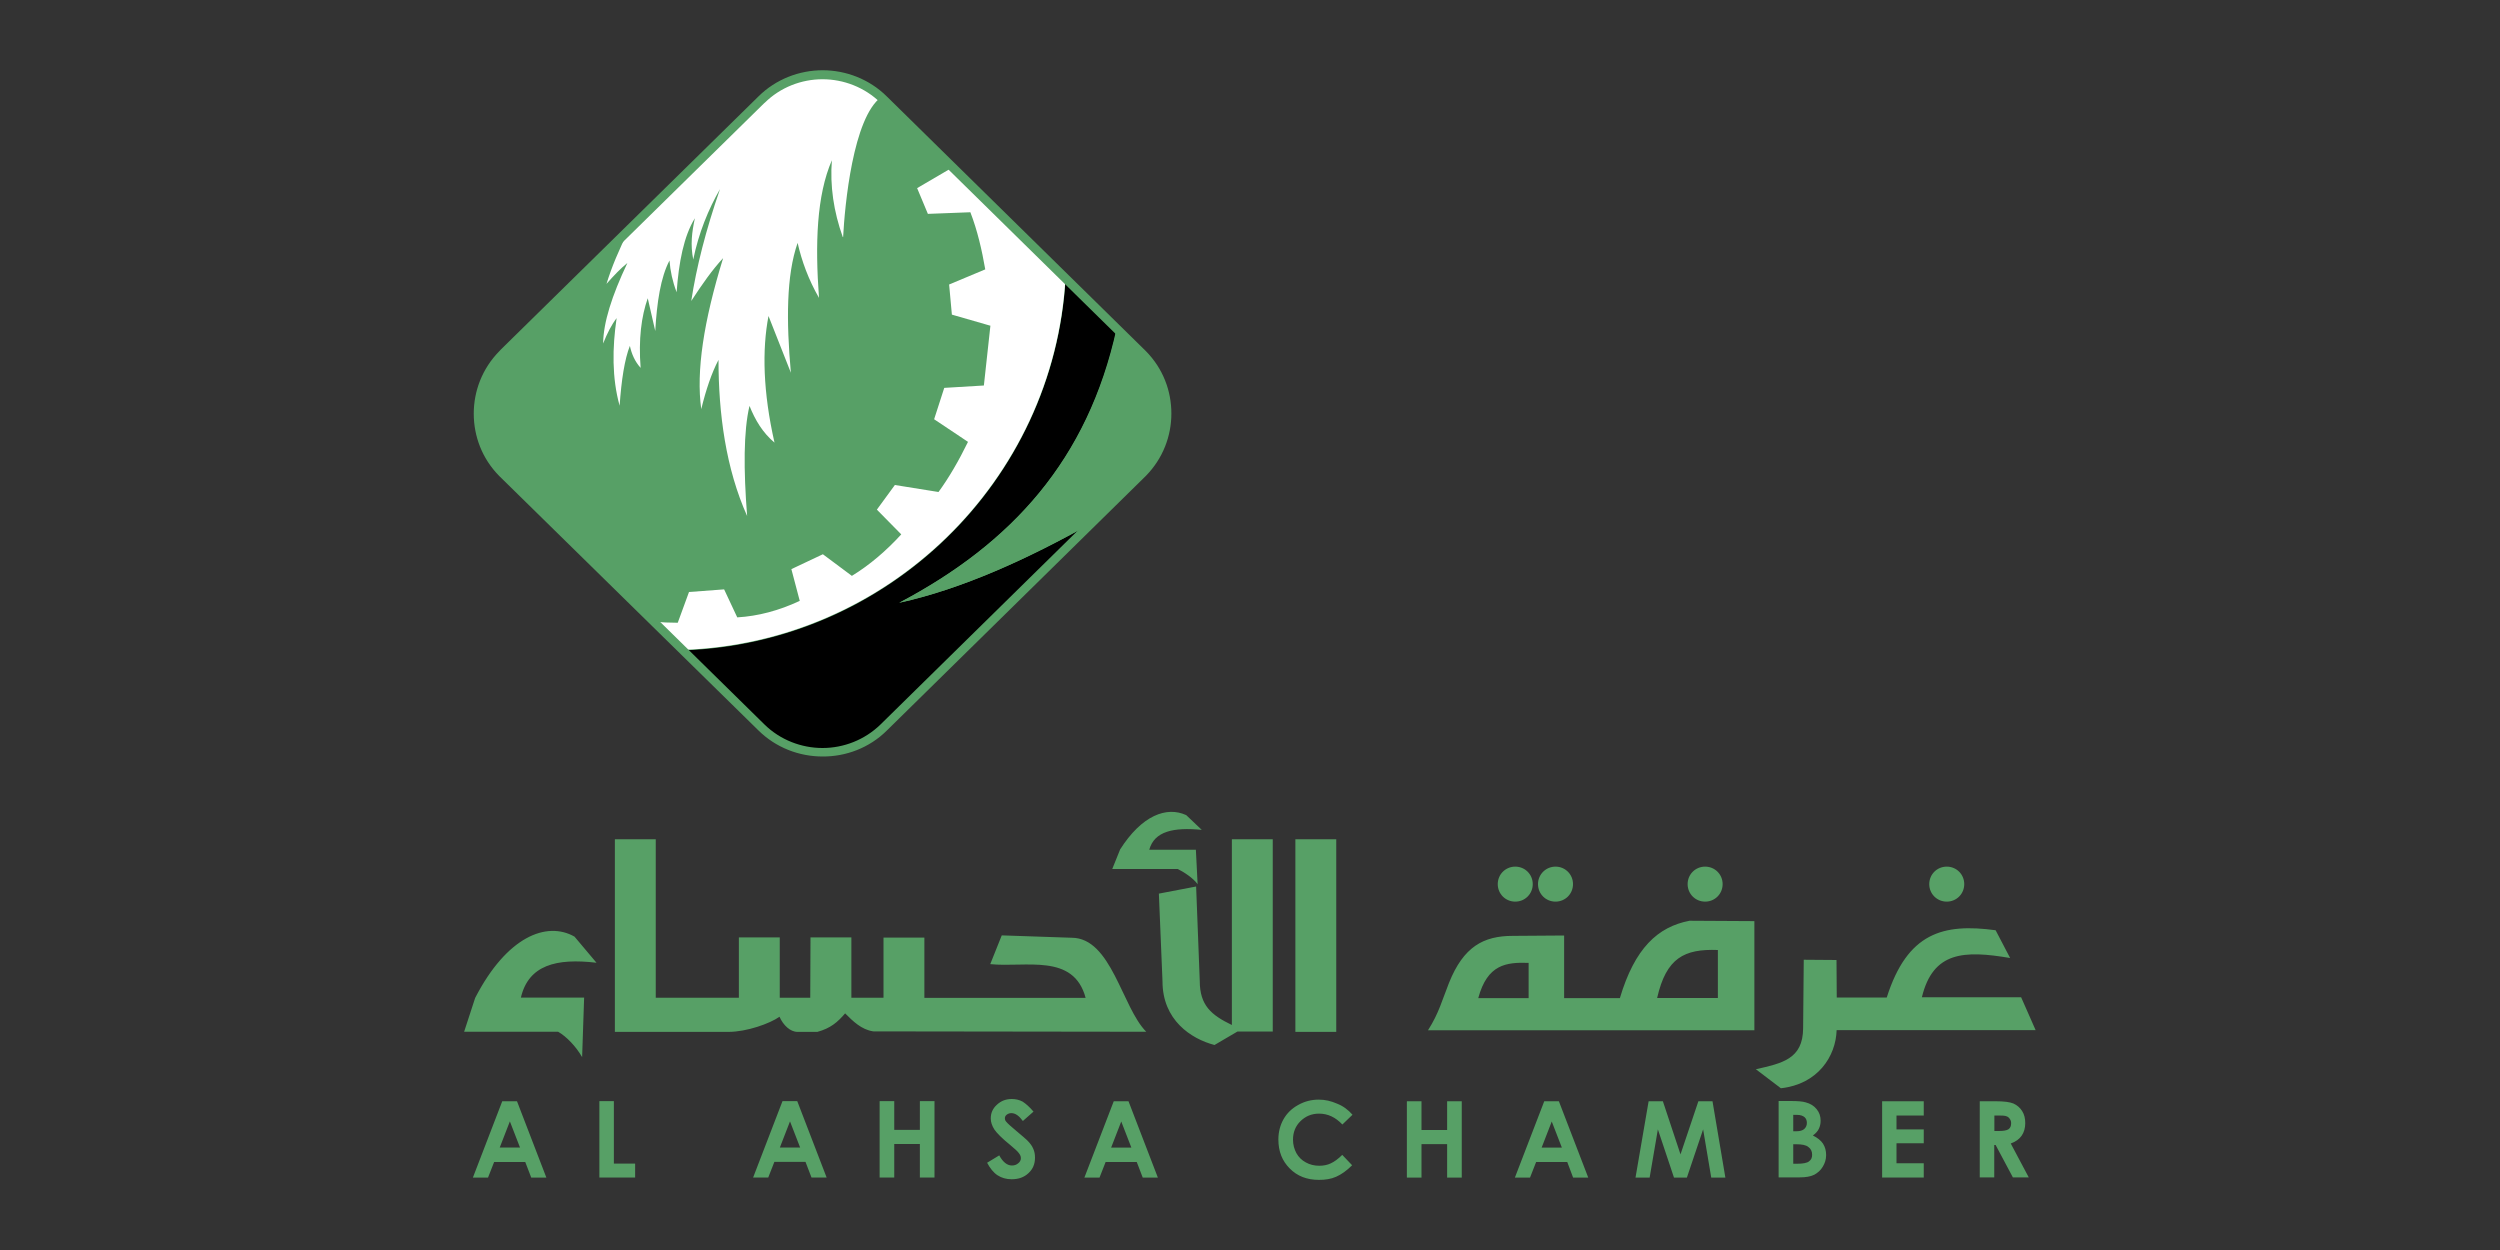
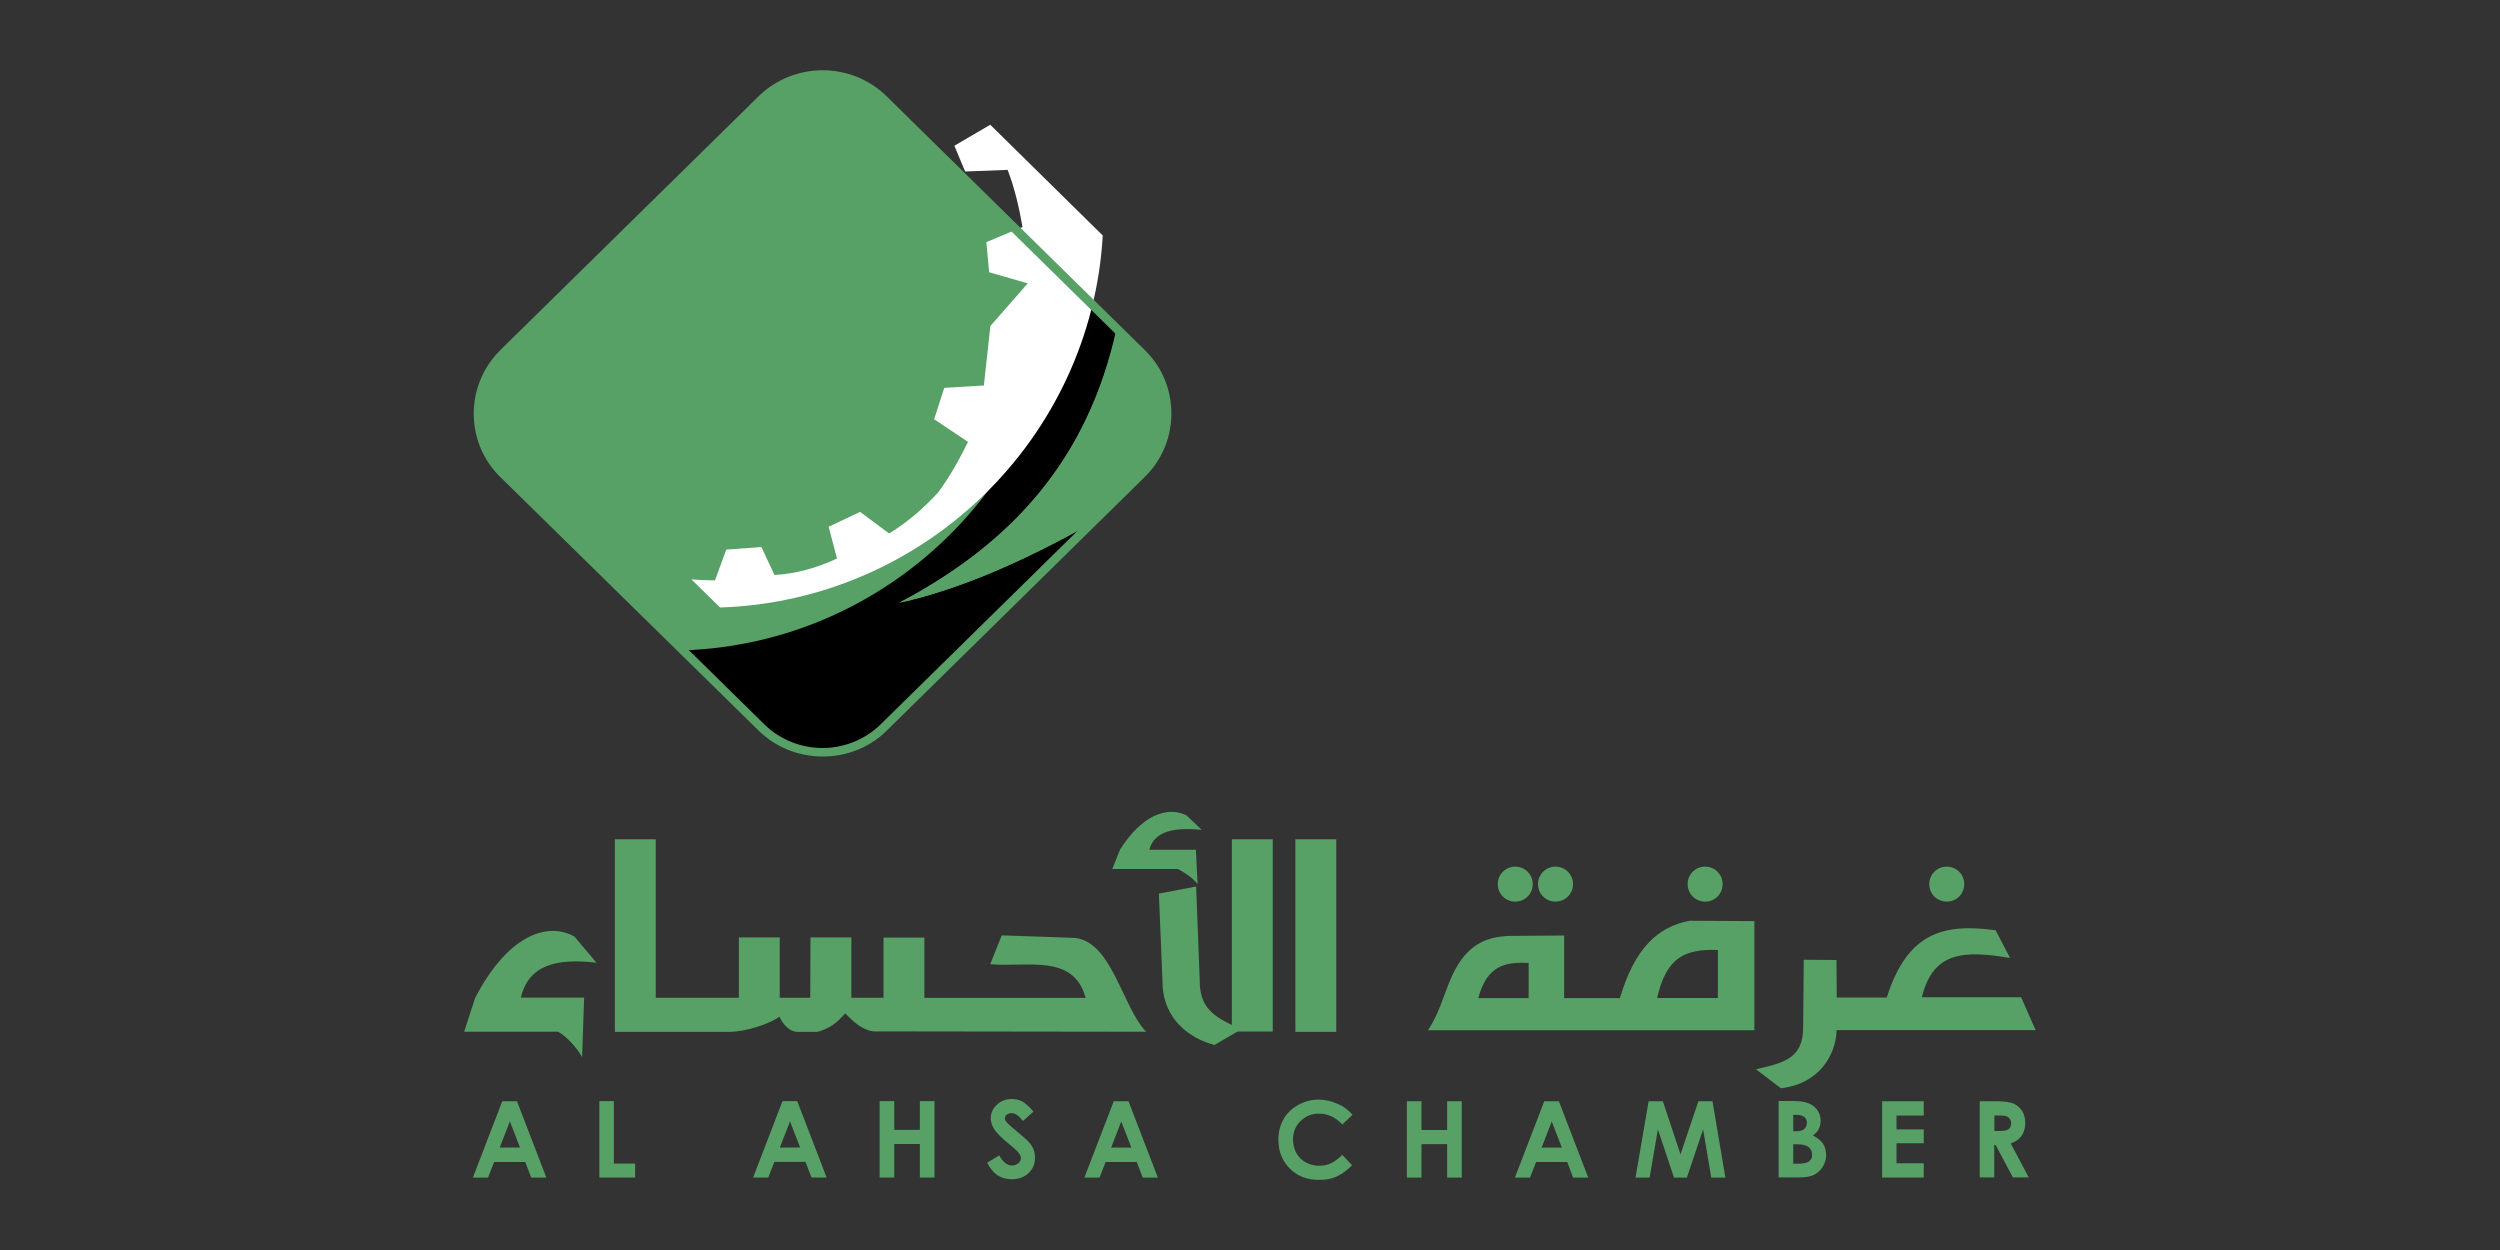
<svg xmlns="http://www.w3.org/2000/svg" id="Layer_1" data-name="Layer 1" viewBox="0 0 200 100">
  <rect x="0" y="0" width="200" height="100" fill="#333333" stroke="none" />
  <defs>
    <style>      .cls-1 {        fill: #fff;      }      .cls-2 {        fill: #57a066;      }    </style>
  </defs>
  <path class="cls-2" d="m40.25,28.27L60.91,7.98c2.7-2.65,7.09-2.65,9.79,0l20.65,20.3c2.7,2.65,2.7,6.98,0,9.62l-20.65,20.3c-2.7,2.65-7.09,2.65-9.79,0l-20.66-20.3c-2.68-2.65-2.68-6.98,0-9.62" />
  <path d="m87.35,41.84c-5.1,2.87-10.36,5.27-15.39,6.38,9.01-4.76,15.08-11.43,17.4-21.92l-4.11-4.03c-.93,16.22-14.25,29.22-30.61,29.76l6.28,6.17c2.7,2.65,7.09,2.65,9.79,0l16.65-16.36Z" />
  <path class="cls-2" d="m71.94,48.22c5.03-1.11,10.3-3.51,15.39-6.38l4.01-3.95c2.7-2.65,2.7-6.98,0-9.62l-2.02-1.97c-2.3,10.47-8.36,17.16-17.39,21.92" />
-   <path class="cls-1" d="m79.23,26.08l-.52,4.76-3.17.19-.81,2.51,2.71,1.81c-.74,1.51-1.52,2.86-2.36,4.01l-3.49-.56-1.44,1.97,1.95,1.98c-1.19,1.3-2.51,2.44-3.95,3.32l-2.32-1.73-2.52,1.19.67,2.54c-1.67.78-3.33,1.22-5,1.32l-1.05-2.24-2.81.21-.9,2.46c-.57,0-1.32-.03-1.89-.08l2.3,2.25c16.36-.54,29.68-13.52,30.61-29.76l-9-8.86-2.87,1.68.86,2.06,3.4-.13c.57,1.48.92,3.02,1.19,4.57l-2.89,1.21.22,2.41,3.09.89Z" />
-   <path class="cls-1" d="m67.45,18.97c.13-2.54.79-9.57,3.05-11.21-2.71-2.44-6.95-2.38-9.57.21l-10.63,10.44c-.78,1.56-1.38,2.98-1.78,4.3.57-.65,1.13-1.24,1.67-1.67-1.25,2.64-1.92,4.76-1.94,6.44.33-.83.68-1.51,1.08-2.03-.35,2.36-.38,4.79.24,7.01.14-2.05.4-3.73.82-4.79.14.65.4,1.25.86,1.76-.18-2.29.06-4.13.57-5.57l.6,2.62c.13-2.29.43-4.29,1.14-5.64.06.83.24,1.67.57,2.54.17-2.38.57-4.49,1.46-5.92-.24,1.11-.37,2.13-.13,3.3.43-2.11,1.21-4.02,2.14-5.63-1.13,3.27-1.89,6.25-2.3,8.95.86-1.33,1.7-2.52,2.55-3.43-1.56,5.06-2.17,9.06-1.75,12.08.38-1.56.83-2.89,1.38-3.94,0,4.32.59,8.7,2.29,12.49-.29-3.71-.29-6.79.19-8.81.45,1.13,1.05,2.14,2,2.94-.92-4.06-1-7.43-.48-10.13l1.79,4.54c-.37-4.13-.37-7.79.54-10.39.33,1.46.87,2.94,1.71,4.4-.32-4.33-.19-8.2,1.03-11.01-.16,2.05.14,4.09.87,6.14" />
+   <path class="cls-1" d="m79.23,26.08l-.52,4.76-3.17.19-.81,2.51,2.71,1.81c-.74,1.51-1.52,2.86-2.36,4.01c-1.19,1.3-2.51,2.44-3.95,3.32l-2.32-1.73-2.52,1.19.67,2.54c-1.67.78-3.33,1.22-5,1.32l-1.05-2.24-2.81.21-.9,2.46c-.57,0-1.32-.03-1.89-.08l2.3,2.25c16.36-.54,29.68-13.52,30.61-29.76l-9-8.86-2.87,1.68.86,2.06,3.4-.13c.57,1.48.92,3.02,1.19,4.57l-2.89,1.21.22,2.41,3.09.89Z" />
  <path class="cls-2" d="m61.16,8.23l-20.66,20.3-.08.08c-1.22,1.24-1.83,2.86-1.83,4.48s.6,3.22,1.83,4.48l.08.08,20.65,20.3c1.27,1.25,2.97,1.89,4.65,1.89s3.37-.64,4.65-1.89l20.65-20.3.08-.08c1.22-1.24,1.82-2.86,1.82-4.48s-.6-3.22-1.82-4.48l-.08-.08-20.65-20.3c-1.27-1.25-2.97-1.89-4.65-1.89s-3.37.64-4.63,1.89m-21.16,19.79L60.67,7.72c1.41-1.4,3.29-2.1,5.14-2.1s3.73.7,5.14,2.1l20.65,20.3.08.08c1.36,1.38,2.03,3.17,2.03,4.98s-.68,3.6-2.03,4.98l-.08.08-20.65,20.3c-1.41,1.4-3.29,2.09-5.14,2.08-1.87,0-3.73-.7-5.14-2.09l-20.66-20.28-.08-.08c-1.36-1.38-2.03-3.17-2.03-4.98s.68-3.6,2.03-4.98l.08-.08Z" />
  <path class="cls-2" d="m106.9,67.14h-3.27v15.41h3.27v-15.41Zm-5.08,0h-3.27v14.86c-1.65-.8-2.57-1.56-2.57-3.54l-.29-7.54-2.98.57.29,7.02c0,3.09,2.27,4.59,4.16,5.09l1.84-1.08h2.82v-15.38Zm-49.36,0h-3.27v15.41h9.09c1.46,0,3.32-.67,4.08-1.21.3.68.86,1.21,1.44,1.21h1.59c1.06-.29,1.62-.78,2.22-1.48.62.62,1.3,1.3,2.25,1.44l21.84.03c-1.94-1.94-2.78-7.52-5.97-7.52l-5.59-.19-.92,2.3c2.82.29,6.67-.9,7.63,2.7h-12.9v-4.82h-3.27v4.81h-2.57v-4.83h-3.27l-.02,4.83h-2.44v-4.83h-3.27v4.83h-6.65v-12.68h-.02Zm-14.44,12.68c2.51-4.87,5.7-6.16,7.94-4.89l1.76,2.09c-3.21-.38-5.44.18-6.05,2.79h5.06l-.16,4.76c-.48-.84-1.25-1.65-1.92-2.03h-7.52l.89-2.73Zm51.58-11.85c1.75-2.76,3.74-3.48,5.3-2.76l1.24,1.18c-2.24-.22-3.79.1-4.2,1.59h3.73l.14,2.76c-.33-.48-1.13-1-1.59-1.22h-5.24l.62-1.54Zm32.69,9.06c-1.79-.06-3.3.11-4.03,2.82h4.03v-2.82Zm15.14-1.03c-2.68-.1-4.13.62-4.86,3.84h4.86v-3.84Zm-21.51,2.63c1.16-2.9,2.76-3.76,5.1-3.76l4.11-.03v5.01h4.46c1.19-4,3.03-5.7,5.57-6.19l5.19.03v8.73h-26.11c.87-1.36,1.13-2.41,1.68-3.79m20.49-9.3c.78,0,1.4.62,1.4,1.4s-.62,1.4-1.4,1.4-1.4-.62-1.4-1.4.62-1.4,1.4-1.4m19.33,0c.78,0,1.4.62,1.4,1.4s-.62,1.4-1.4,1.4-1.4-.62-1.4-1.4.62-1.4,1.4-1.4m-31.3,0c.78,0,1.4.62,1.4,1.4s-.62,1.4-1.4,1.4-1.4-.62-1.4-1.4.63-1.4,1.4-1.4m-3.22,0c-.78,0-1.4.62-1.4,1.4s.62,1.4,1.4,1.4,1.4-.62,1.4-1.4-.62-1.4-1.4-1.4m25.71,10.47h4.01c1.65-5.19,4.51-5.95,8.71-5.38l1.16,2.22c-3.67-.62-6.17-.54-7.06,3.14h7.94l1.16,2.63h-15.92c-.06,2.1-1.51,4.33-4.46,4.65l-2-1.52c2.1-.48,3.76-.81,3.78-3.27l.05-5.49,2.62.02.02,3Z" />
  <path class="cls-2" d="m40.79,89.71l-.81,2.09h1.62l-.81-2.09Zm7.16-1.62h1.16v5h1.7v1.11h-2.86v-6.11Zm15.25,1.62l-.81,2.09h1.62l-.81-2.09Zm-.59-1.62h1.17l2.35,6.11h-1.21l-.48-1.25h-2.49l-.49,1.25h-1.21l2.35-6.11Zm7.76,0h1.17v2.3h2.05v-2.3h1.17v6.11h-1.17v-2.68h-2.05v2.68h-1.17v-6.11Zm12.32.83l-.86.76c-.3-.41-.6-.63-.92-.63-.16,0-.27.05-.38.13-.1.08-.14.18-.14.27,0,.11.03.21.11.29.1.13.38.38.86.78.44.37.71.6.81.7.24.24.4.46.49.68.1.22.14.46.14.71,0,.51-.17.92-.52,1.24-.35.33-.79.49-1.35.49-.43,0-.81-.11-1.13-.32-.32-.21-.6-.56-.83-1l.97-.59c.29.54.64.81,1.01.81.21,0,.37-.06.51-.18.14-.11.21-.25.21-.4s-.05-.27-.16-.41c-.1-.14-.33-.35-.68-.64-.67-.54-1.09-.97-1.28-1.25-.19-.3-.29-.59-.29-.89,0-.43.16-.79.49-1.09.32-.3.71-.46,1.19-.46.3,0,.59.06.87.21.25.16.56.43.87.8m7.02.79l-.81,2.09h1.62l-.81-2.09Zm-.59-1.62h1.17l2.35,6.11h-1.21l-.48-1.25h-2.49l-.49,1.25h-1.21l2.35-6.11Zm19.09,1.08l-.81.78c-.56-.59-1.17-.87-1.87-.87-.59,0-1.08.21-1.48.6s-.6.89-.6,1.48c0,.41.1.76.27,1.08.18.32.43.57.75.74.32.18.68.27,1.08.27.33,0,.65-.06.92-.19.28-.13.59-.35.92-.68l.79.83c-.44.44-.87.74-1.28.92-.4.18-.86.25-1.38.25-.95,0-1.73-.3-2.33-.91-.6-.6-.91-1.36-.91-2.32,0-.6.14-1.14.41-1.62.27-.48.66-.86,1.17-1.14.51-.29,1.06-.43,1.65-.43.51,0,.98.11,1.46.32.49.19.89.49,1.24.89m4.35-1.08h1.17v2.3h2.05v-2.3h1.17v6.11h-1.17v-2.68h-2.05v2.68h-1.17v-6.11Zm11.59,1.62l-.81,2.09h1.62l-.81-2.09Zm-.6-1.62h1.17l2.35,6.11h-1.21l-.47-1.25h-2.49l-.49,1.25h-1.21l2.35-6.11Zm8.35,0h1.14l1.41,4.25,1.43-4.25h1.13l1.03,6.11h-1.13l-.65-3.86-1.3,3.86h-1.03l-1.29-3.86-.66,3.86h-1.13l1.05-6.11Zm11.57,3.43v1.57h.29c.48,0,.81-.06.97-.19.18-.13.25-.3.25-.53,0-.27-.1-.48-.3-.62-.19-.16-.52-.22-.98-.22h-.22v-.02Zm0-2.32v1.29h.25c.29,0,.49-.06.63-.18.14-.13.21-.29.21-.49,0-.19-.06-.35-.19-.46-.13-.11-.33-.18-.59-.18h-.32v.02Zm-1.17,4.98v-6.11h.95c.55,0,.97.03,1.22.11.37.1.65.27.87.54.22.27.32.57.32.93,0,.24-.05.45-.14.64s-.25.37-.48.54c.37.18.64.4.81.65.17.27.25.57.25.92s-.1.65-.27.93c-.17.29-.41.49-.68.64-.29.14-.67.21-1.16.21h-1.7Zm8.28-6.09h3.33v1.14h-2.18v1.11h2.18v1.11h-2.18v1.6h2.18v1.14h-3.33v-6.11Zm8.98,2.38h.37c.37,0,.62-.05.76-.14.14-.1.21-.25.21-.48,0-.13-.03-.25-.11-.35-.06-.1-.16-.18-.27-.21-.11-.05-.33-.06-.64-.06h-.32v1.24Zm-1.16-2.38h1.24c.68,0,1.16.06,1.44.18.29.13.52.32.7.6.18.29.25.6.25.98s-.1.73-.29,1c-.19.27-.48.48-.87.62l1.44,2.71h-1.27l-1.38-2.59h-.11v2.59h-1.16v-6.09Zm-118.2,0h1.17l2.35,6.11h-1.21l-.48-1.25h-2.49l-.49,1.25h-1.21l2.35-6.11Z" />
</svg>